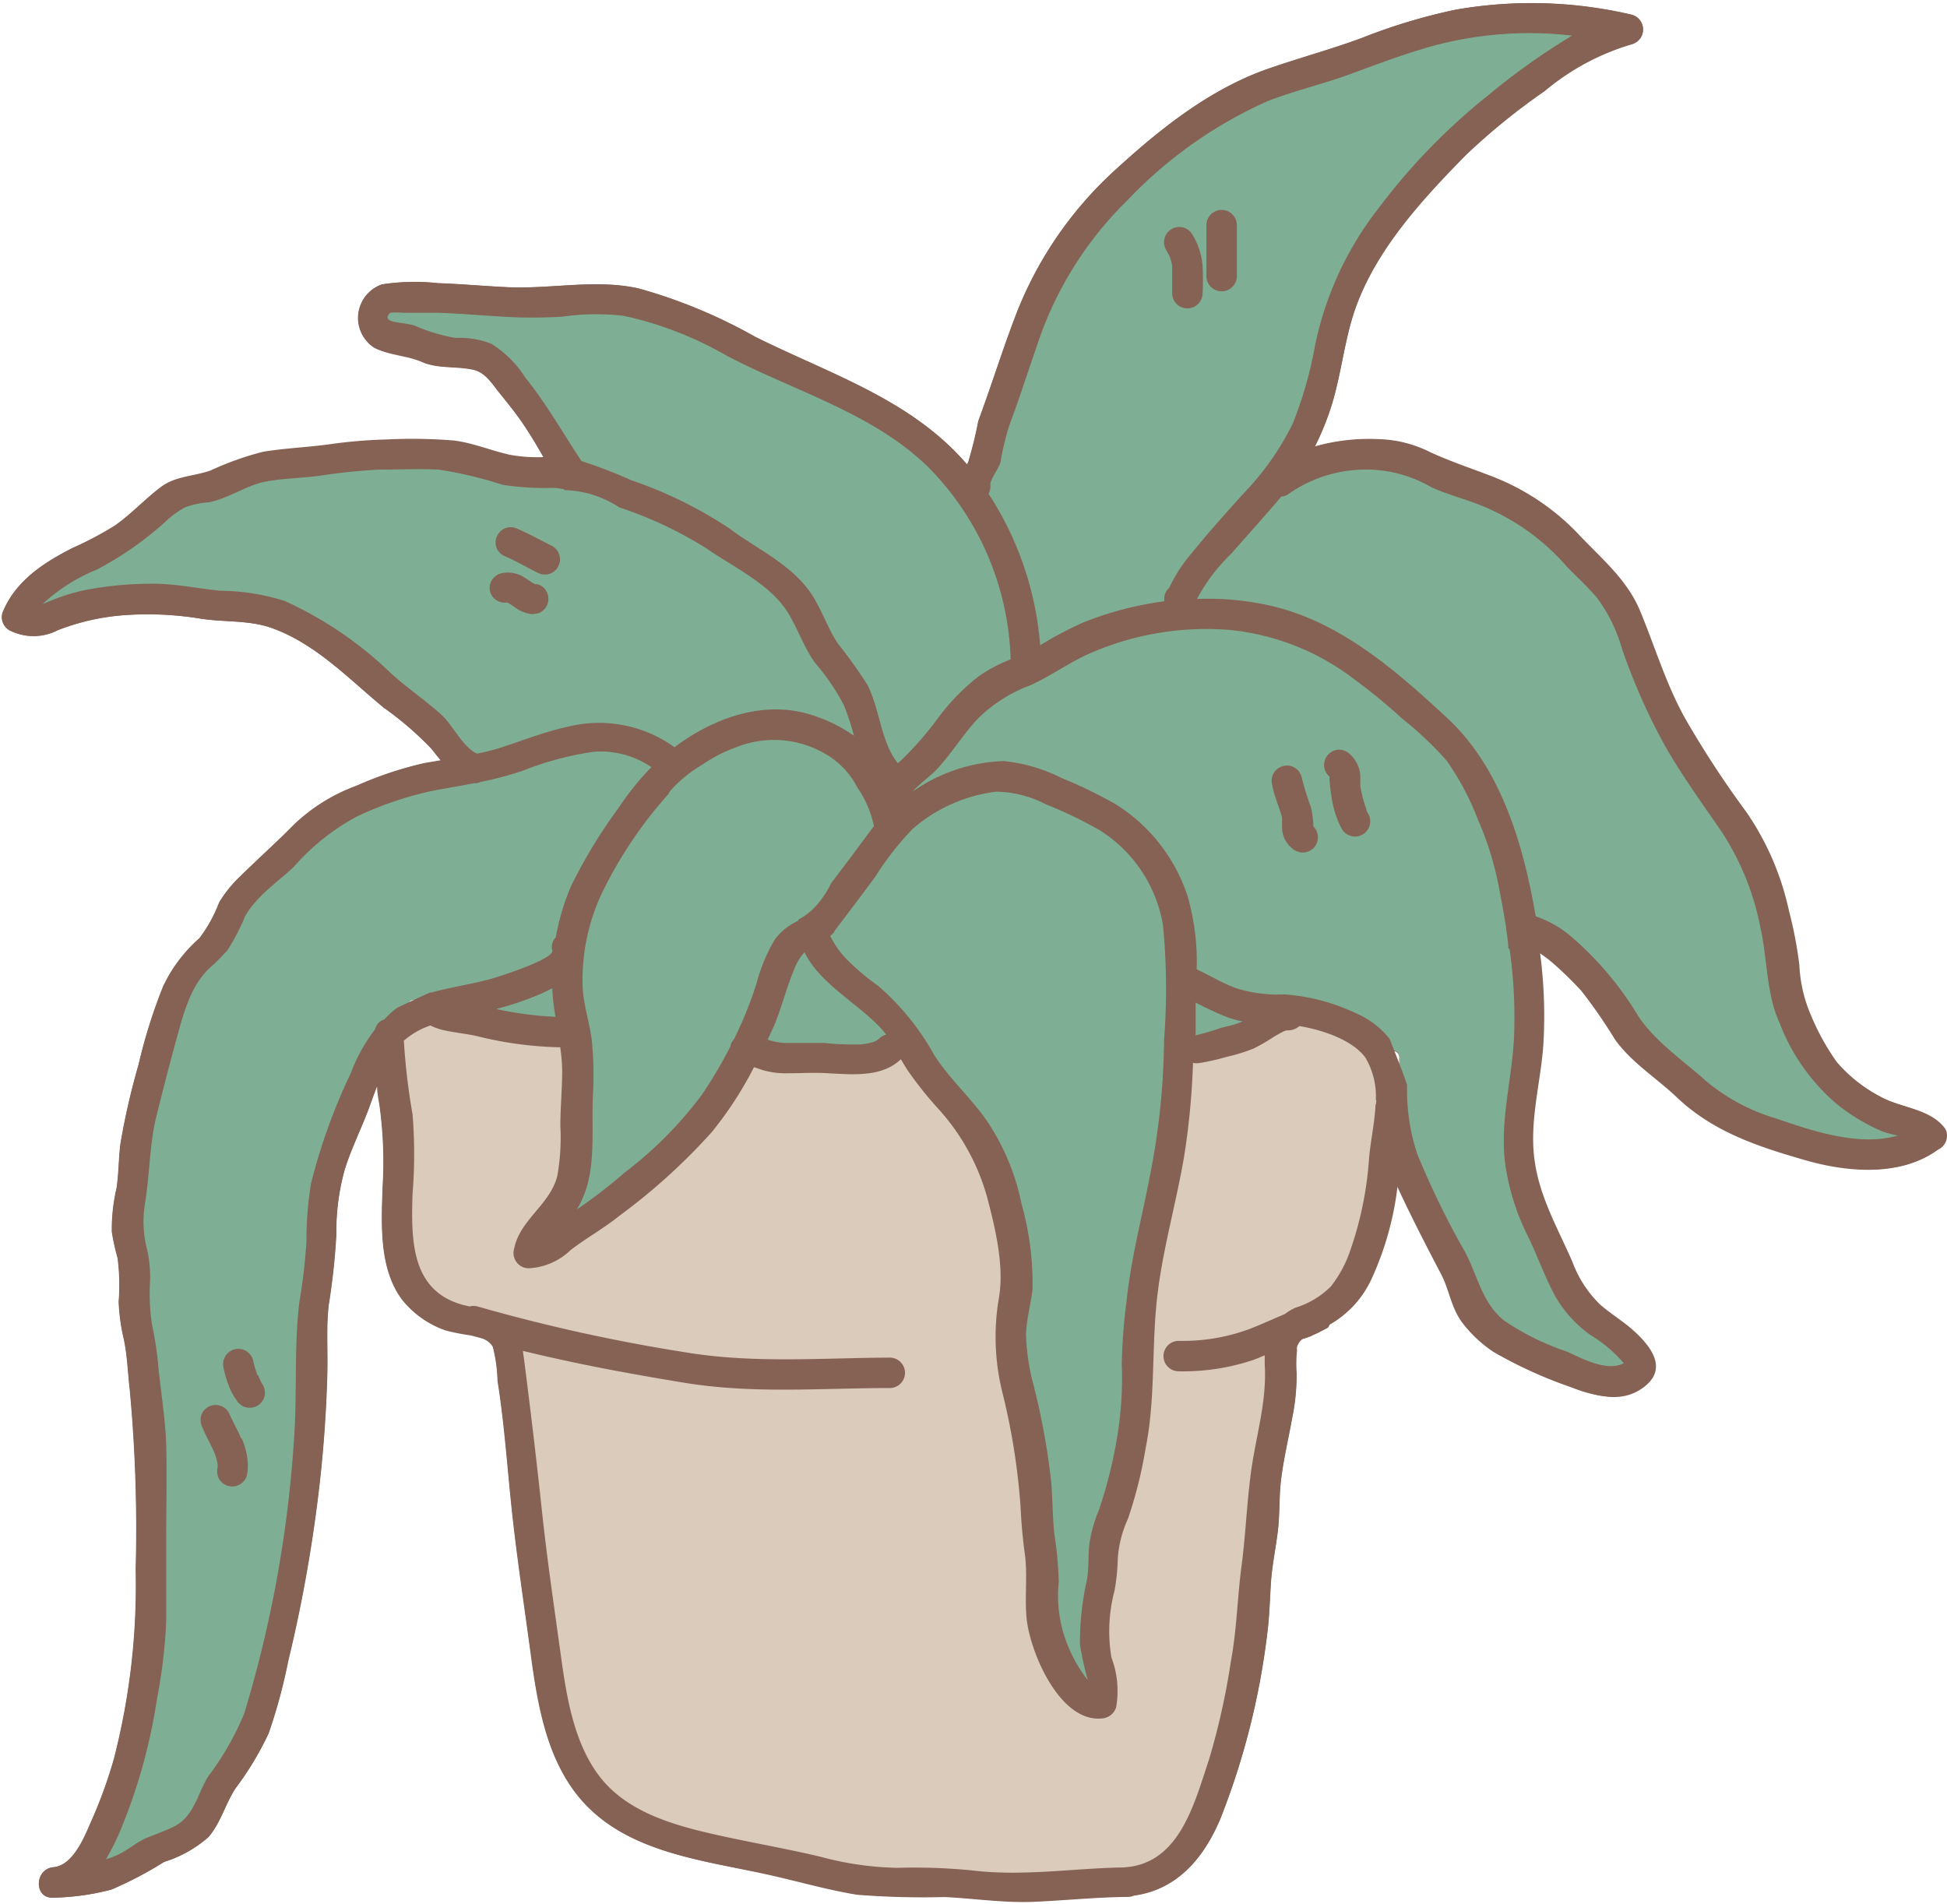
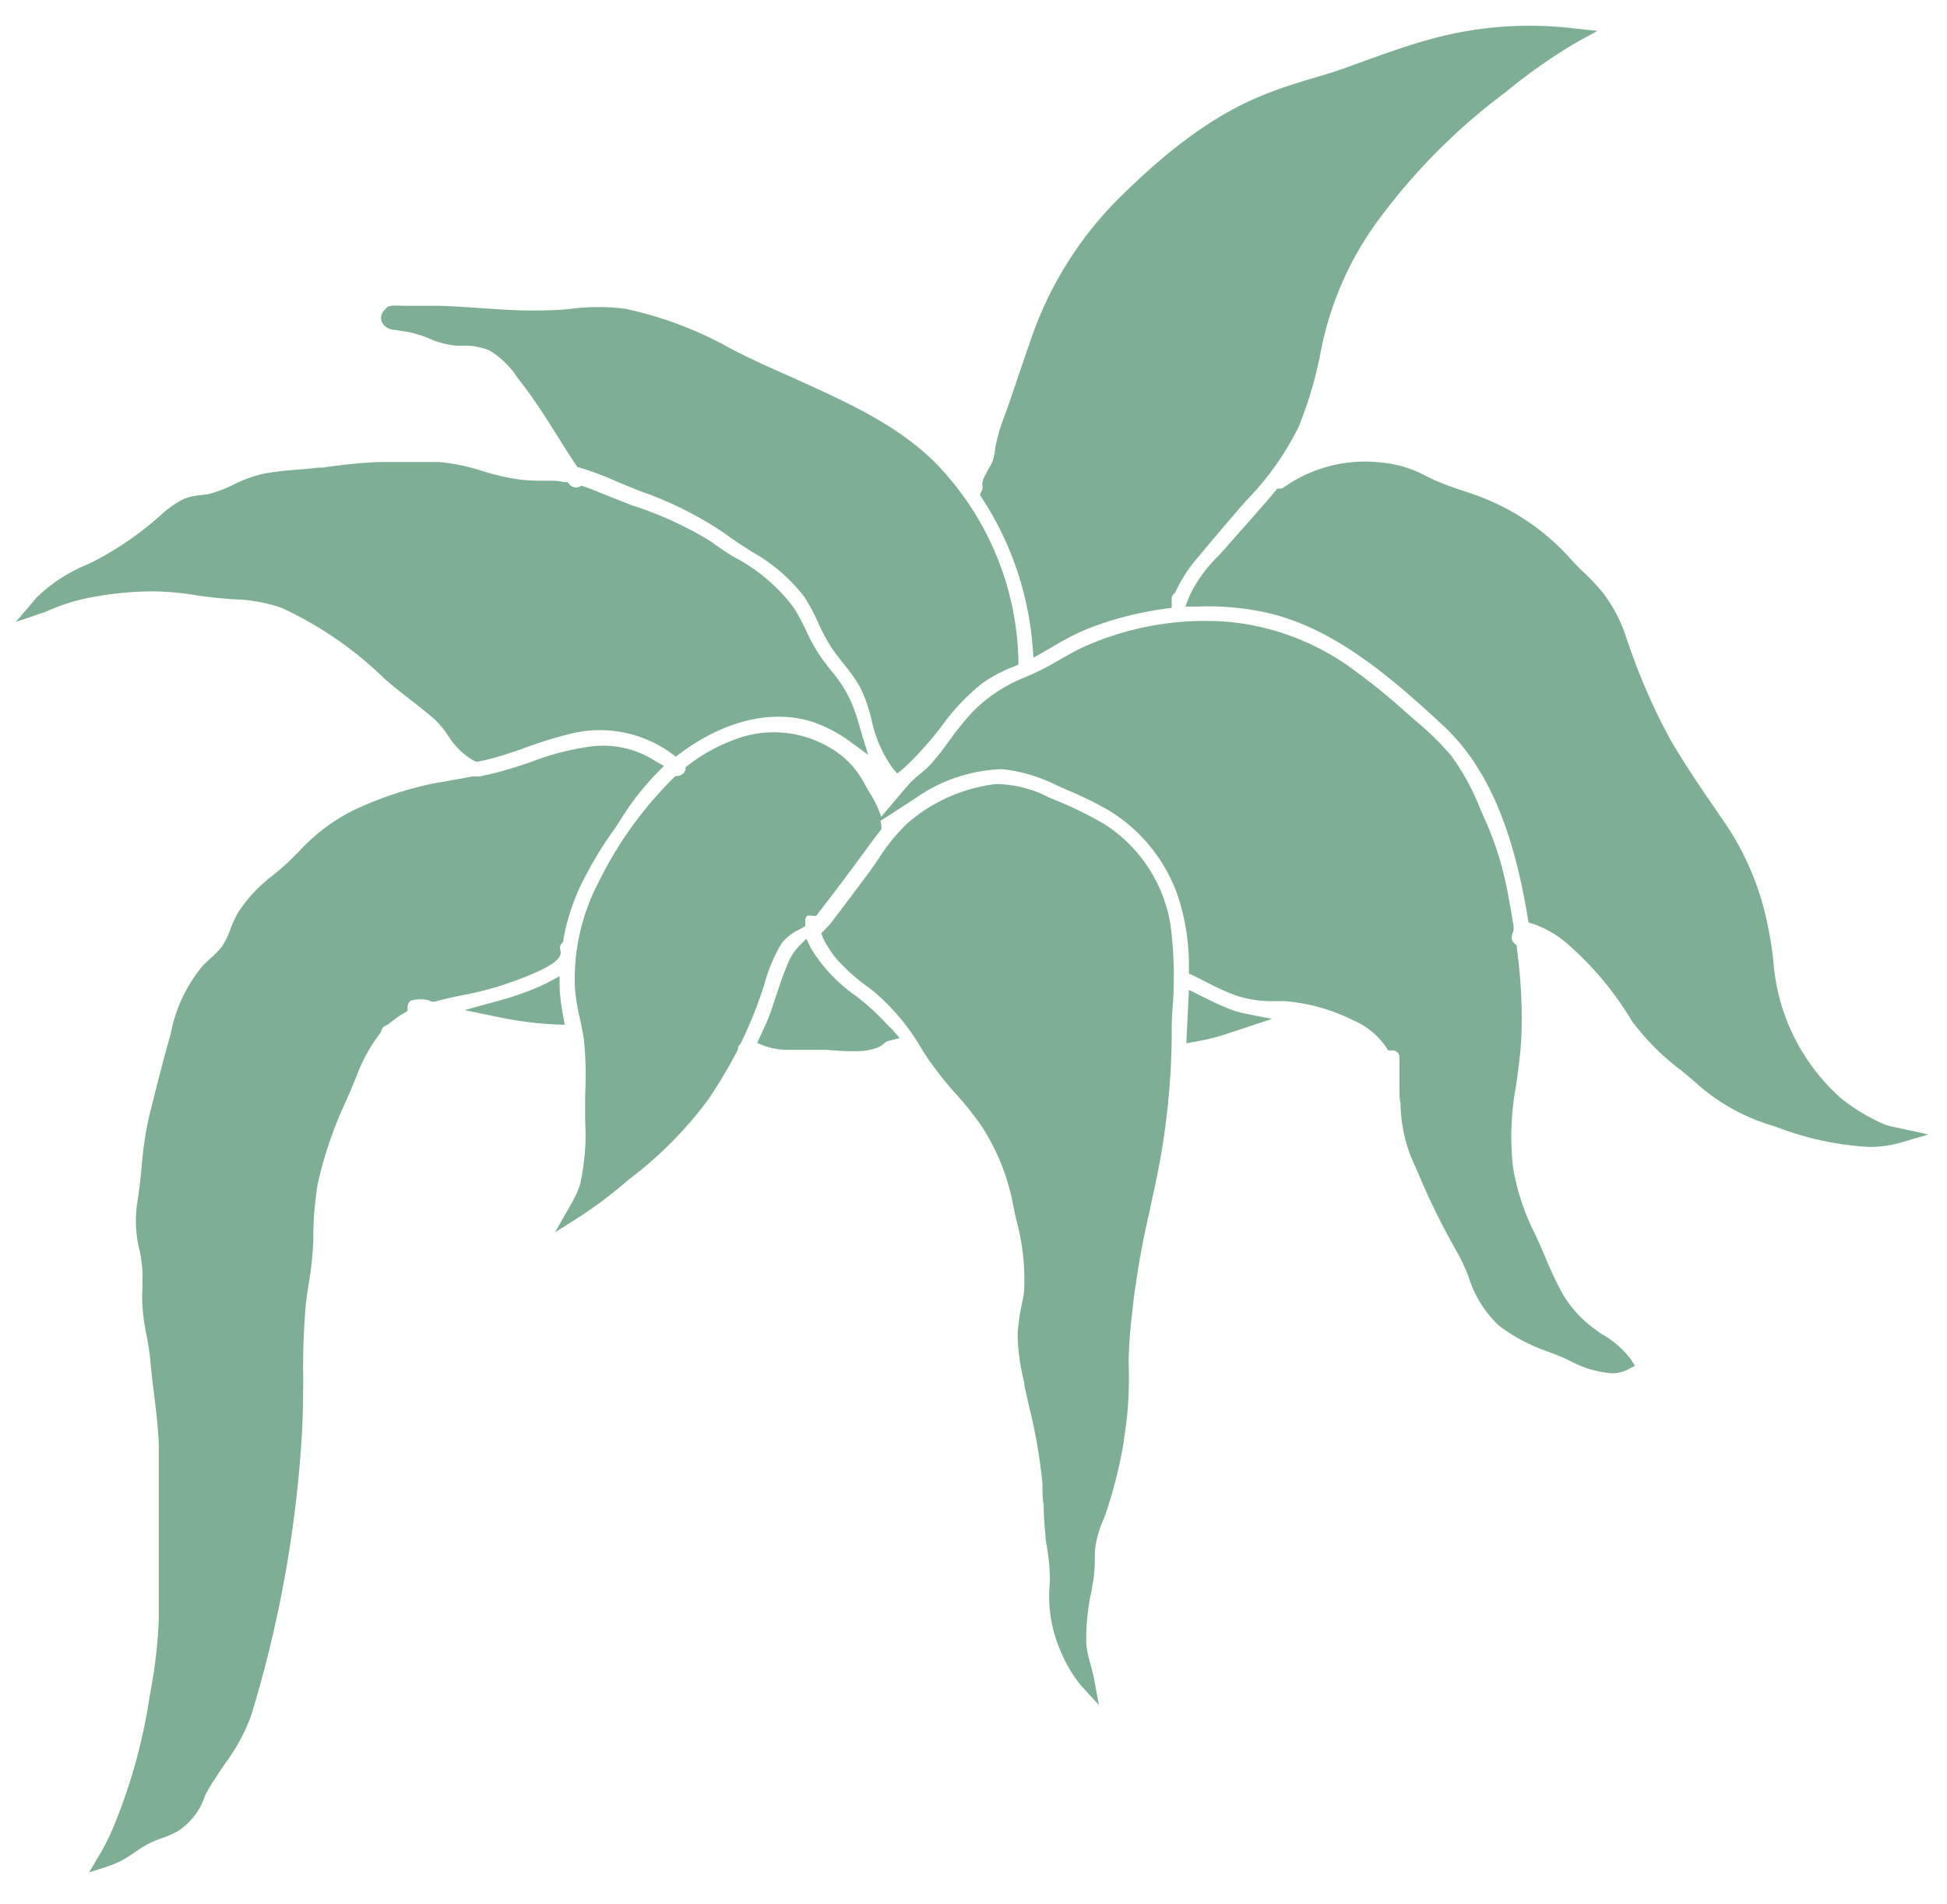
<svg xmlns="http://www.w3.org/2000/svg" height="125.1" preserveAspectRatio="xMidYMid meet" version="1.0" viewBox="-0.1 -0.2 127.9 125.1" width="127.9" zoomAndPan="magnify">
  <g data-name="26">
    <g id="change1_1">
-       <path d="M127.61,73.94c-1-1.34-2.91-1.35-4.27-2.12a9.73,9.73,0,0,1-2.86-2.27,15.67,15.67,0,0,1-1.7-3.08,9.4,9.4,0,0,1-.76-3.3,27.08,27.08,0,0,0-.69-3.59,18.11,18.11,0,0,0-2.81-6.48,64.46,64.46,0,0,1-4-6.12c-1.25-2.29-1.94-4.78-3-7.16-.84-2-2.47-3.33-3.91-4.84A15.17,15.17,0,0,0,98,31.13c-1.39-.54-2.79-1-4.14-1.62a8,8,0,0,0-3.38-.86,13.16,13.16,0,0,0-4.22.48,17.56,17.56,0,0,0,1.19-3c.58-2,.78-4,1.45-6,1.36-3.93,4.42-7.25,7.28-10.16a42.63,42.63,0,0,1,5.18-4.2,15.86,15.86,0,0,1,5.73-3.08,1,1,0,0,0,0-1.93A28.83,28.83,0,0,0,95.51.44a37.77,37.77,0,0,0-6.12,1.84c-2,.74-4.06,1.3-6.09,2-3.88,1.33-7.2,4-10.17,6.71a25.07,25.07,0,0,0-6.62,9.81c-.83,2.2-1.53,4.45-2.35,6.66a27.19,27.19,0,0,1-.65,2.66.93.93,0,0,1-.1.2c-3.66-4.28-9-5.95-13.94-8.4a34.06,34.06,0,0,0-7.62-3.16c-2.84-.64-5.82.06-8.71-.09-1.49-.07-3-.21-4.48-.26a14.16,14.16,0,0,0-3.68.08,2.33,2.33,0,0,0-.51,4.15c1,.52,2.16.51,3.16.95s2.22.26,3.37.51c.75.17,1.19.86,1.64,1.43s1.06,1.29,1.54,2,1,1.54,1.44,2.34a10,10,0,0,1-2.19-.15c-1.25-.27-2.41-.78-3.69-.94a33.83,33.83,0,0,0-4.39-.07,32.45,32.45,0,0,0-3.81.32c-1.44.2-2.91.25-4.34.49a19.65,19.65,0,0,0-3.45,1.23c-1.19.41-2.2.34-3.3,1.11s-1.94,1.76-3,2.51A23.51,23.51,0,0,1,4.67,35.8C2.72,36.79.88,38,.05,40.07A1,1,0,0,0,.51,41.2a3.45,3.45,0,0,0,3.16,0,15,15,0,0,1,4.49-1,21.45,21.45,0,0,1,4.87.23c1.53.25,3.17.09,4.65.6,2.9,1,5.1,3.34,7.41,5.25A21.77,21.77,0,0,1,28.24,49c.21.27.41.52.62.77l-1.11.19a24.09,24.09,0,0,0-4.46,1.49A11.68,11.68,0,0,0,19.18,54c-1.14,1.16-2.35,2.23-3.5,3.37a8,8,0,0,0-1.39,1.72A9.49,9.49,0,0,1,13,61.44a9.64,9.64,0,0,0-2.35,3.16A34.28,34.28,0,0,0,9,69.76a45.89,45.89,0,0,0-1.19,5.16c-.13,1-.11,2-.26,2.94a12.05,12.05,0,0,0-.31,2.86,14.84,14.84,0,0,0,.38,1.73,13.76,13.76,0,0,1,.07,2.87,12.78,12.78,0,0,0,.34,2.46c.23,1.1.26,2.21.39,3.32a98.7,98.7,0,0,1,.39,11.79,45.75,45.75,0,0,1-1.44,12.49,31.22,31.22,0,0,1-1.57,4.27c-.43,1-1.17,2.71-2.4,2.82s-1.3,2.08,0,2a16.27,16.27,0,0,0,3.8-.53,24.9,24.9,0,0,0,3.47-1.82,8,8,0,0,0,2.91-1.63c.83-.93,1.12-2.19,1.79-3.22a20.48,20.48,0,0,0,2.16-3.59,35.6,35.6,0,0,0,1.29-4.76,94.5,94.5,0,0,0,1.78-9.41,85,85,0,0,0,.79-9.57c0-1.46-.08-3,.09-4.41a44.68,44.68,0,0,0,.5-4.62,15.11,15.11,0,0,1,.56-4.28c.43-1.36,1.08-2.65,1.58-4,.18-.5.36-1,.55-1.49,0,.41.08.83.15,1.24a27.17,27.17,0,0,1,.21,5.41c-.08,2.43-.25,5.36,1.29,7.41a6.32,6.32,0,0,0,2.83,2,13.68,13.68,0,0,0,1.67.33l.67.18a1.29,1.29,0,0,1,.78.57,9.84,9.84,0,0,1,.31,2.24c.14.86.25,1.73.35,2.59.21,1.84.36,3.69.55,5.53.34,3.31.85,6.6,1.29,9.9.39,2.89.91,6.06,2.57,8.54,3,4.51,8.73,4.87,13.53,6,1.78.41,3.54.91,5.34,1.2a55.51,55.51,0,0,0,5.77.15c2,.1,3.9.4,5.9.31s4.07-.3,6.12-.32a.92.92,0,0,0,.38-.08c2.82-.38,4.6-2.44,5.7-5.1a49,49,0,0,0,3.06-12.16c.13-1,.16-2,.22-3.06.06-1.22.32-2.42.47-3.63s.07-2.24.21-3.36c.16-1.35.48-2.68.72-4a14,14,0,0,0,.3-3A9,9,0,0,1,85,88.6a.28.28,0,0,0,0-.09,1,1,0,0,1,0-.17,1.07,1.07,0,0,1,.37-.54l.32-.1h0l.24-.09c.07,0,.32-.16,0,0,.14-.08.31-.14.46-.21l.65-.34a1,1,0,0,0,.11-.2,6.62,6.62,0,0,0,2.75-3,20.32,20.32,0,0,0,1.74-6.21c.92,2,1.89,3.88,2.89,5.79.55,1,.67,2.2,1.38,3.19a8.35,8.35,0,0,0,2.12,2,29.1,29.1,0,0,0,5.11,2.32c1.52.61,3.41,1,4.8-.1s.18-2.81-1-3.77c-.64-.54-1.37-1-2-1.54a7.56,7.56,0,0,1-1.83-2.82c-1-2.25-2.22-4.41-2.51-6.88s.45-5,.61-7.47a31.83,31.83,0,0,0-.23-6c.27.19.55.38.81.6a23,23,0,0,1,2,1.94,33.66,33.66,0,0,1,2.21,3.2c1.08,1.49,2.65,2.47,4,3.73,2.37,2.29,5.35,3.28,8.45,4.17,2.76.8,6.28,1.13,8.72-.68A1,1,0,0,0,127.61,73.94ZM27.24,65.45l-.52.25a.36.36,0,0,1,.22-.23C27.06,65.45,27.14,65.46,27.24,65.45Zm64.21,3.4a.42.42,0,0,1,.37.44c0,.17,0,.34,0,.52Z" fill="#866255" />
-     </g>
+       </g>
    <g id="change2_1">
      <path d="M81.66,66.38l1.8.36-3.28,1.08a15.37,15.37,0,0,1-1.74.41l-.61.11L78,64.83l.7.35c.63.32,1.26.62,1.9.88A5.62,5.62,0,0,0,81.66,66.38ZM37,67.12l-.11-.6a13.63,13.63,0,0,1-.23-1.8l0-.79-.7.38a11.77,11.77,0,0,1-1.15.52h0a20.4,20.4,0,0,1-2.39.78l-2,.55,2.08.43a24.25,24.25,0,0,0,4,.52Zm21.29.11a16,16,0,0,0-2.16-2,10.32,10.32,0,0,1-2.95-3.12l-.31-.64-.5.5a3.74,3.74,0,0,0-.78,1.29c-.27.63-.48,1.28-.69,1.91s-.4,1.24-.65,1.82l-.61,1.33.5.2.16.05a4.51,4.51,0,0,0,1.43.2h.64c.55,0,1.1,0,1.65,0h.19c.55.05,1.11.09,1.68.09h.39a3.89,3.89,0,0,0,1-.15,1.62,1.62,0,0,0,.75-.4.48.48,0,0,1,.22-.12L59,68l-.52-.61Zm46.87,20.24c-.19-.13-.37-.25-.52-.37h0a7.57,7.57,0,0,1-2.14-2.39,24.09,24.09,0,0,1-1.08-2.3c-.23-.53-.45-1.06-.7-1.57a15.16,15.16,0,0,1-1.44-4.43,18.45,18.45,0,0,1,.22-5.34c.14-1,.29-2.09.34-3.17a33,33,0,0,0-.3-5.8l0-.18-.14-.13a.46.46,0,0,1-.18-.49,1.3,1.3,0,0,1,.11-.37l0-.13,0-.14c-.14-.87-.29-1.73-.46-2.58a20.84,20.84,0,0,0-1.5-4.61l-.24-.55a15.48,15.48,0,0,0-1.89-3.46,18.14,18.14,0,0,0-2.34-2.3l-.65-.57A39.13,39.13,0,0,0,89,43.94a16.42,16.42,0,0,0-8.44-3.29A19.45,19.45,0,0,0,71,42.34c-.6.29-1.17.62-1.73.94a16.81,16.81,0,0,1-2,1,10,10,0,0,0-3.52,2.33,19.74,19.74,0,0,0-1.38,1.7A20.52,20.52,0,0,1,61.05,50a7.57,7.57,0,0,1-.65.6,6.79,6.79,0,0,0-.92.86l-1.69,2A7.67,7.67,0,0,0,57,51.83c-.11-.18-.21-.36-.3-.52a5.84,5.84,0,0,0-2.46-2.49,7.19,7.19,0,0,0-6.09-.43,11.36,11.36,0,0,0-3.09,1.72l-.13.1,0,.16a.61.61,0,0,1-.49.41l-.16,0-.12.11a25.3,25.3,0,0,0-4.89,6.77,13.73,13.73,0,0,0-1.6,7.08,13.17,13.17,0,0,0,.33,2c.11.5.21,1,.27,1.47a23.42,23.42,0,0,1,.07,3.48c0,.56,0,1.15,0,1.75A15,15,0,0,1,38,77.63,6.66,6.66,0,0,1,37.36,79l-1,1.76,1.72-1.09a28.63,28.63,0,0,0,2.68-2l.46-.39A25.71,25.71,0,0,0,46.45,72a32.24,32.24,0,0,0,1.93-3.26l0-.14v0a.66.66,0,0,1,.11-.16l.08-.11a28.82,28.82,0,0,0,1.52-3.79,10.83,10.83,0,0,1,1.13-2.73,3.11,3.11,0,0,1,1.16-.93l.42-.24,0-.24a1.15,1.15,0,0,0,0-.19.37.37,0,0,1,.12-.24.41.41,0,0,1,.3,0l.3,0,.18-.24c1.06-1.37,2.1-2.76,3.12-4.15l.28-.39c.2-.26.39-.52.59-.77l.11-.14v-.18a1.59,1.59,0,0,0-.06-.37l2.3-1.49a10.45,10.45,0,0,1,5.69-1.91,10.49,10.49,0,0,1,3.58,1.06l.74.33a22,22,0,0,1,2.75,1.36,10.67,10.67,0,0,1,4.51,5.69A14.68,14.68,0,0,1,78,63.43v.33l.29.13.94.47a16,16,0,0,0,1.88.85,7.76,7.76,0,0,0,2.61.36l.56,0a12.18,12.18,0,0,1,4.47,1.24,5,5,0,0,1,2.2,1.78l.14.22h.26a.44.44,0,0,1,.48.45c0,.69,0,1.38,0,2.14,0,.29,0,.59.07.89a10.06,10.06,0,0,0,.68,3.49l.44,1a46.14,46.14,0,0,0,2.52,5.14,13.13,13.13,0,0,1,.84,1.78,7.29,7.29,0,0,0,2,3.2,11.53,11.53,0,0,0,3.19,1.69c.38.14.75.29,1.12.45l.4.19a6.86,6.86,0,0,0,2.66.79,2.36,2.36,0,0,0,1.07-.24l.48-.25-.29-.46A6.46,6.46,0,0,0,105.18,87.47Zm19.26-13.61a4.9,4.9,0,0,1-.7-.18h0a12.16,12.16,0,0,1-2.93-1.77A13.33,13.33,0,0,1,116.4,63a23,23,0,0,0-.36-2.33,18.44,18.44,0,0,0-2.61-6.48L112.62,53c-1-1.44-2-2.93-2.92-4.48a39.87,39.87,0,0,1-2.79-6.32l-.12-.32a9.68,9.68,0,0,0-1.58-3.12c-.41-.5-.88-1-1.32-1.4-.23-.23-.47-.46-.69-.7a15.18,15.18,0,0,0-6-4.2c-.38-.15-.77-.28-1.16-.41a19.21,19.21,0,0,1-1.93-.72l-.46-.22a7.72,7.72,0,0,0-3.18-.94,9.24,9.24,0,0,0-6.24,1.65.31.31,0,0,1-.18.08h-.24l-.15.18c-.63.75-1.28,1.49-1.93,2.22-.44.5-.89,1-1.32,1.5l-.49.54a9.11,9.11,0,0,0-1.88,2.61l-.27.7.76,0a17.88,17.88,0,0,1,4.8.45c4.3,1.06,7.93,4.18,11.28,7.28C97.47,50,99.26,54,100.26,60.1l.06.31.3.09a6.83,6.83,0,0,1,2.11,1.19,21.07,21.07,0,0,1,4.36,5.17,15.79,15.79,0,0,0,3.26,3.27c.43.36.85.7,1.24,1.06a13.07,13.07,0,0,0,4.77,2.57l.24.08a20.09,20.09,0,0,0,6.05,1.31,7.52,7.52,0,0,0,2.06-.27l1.88-.55ZM67.73,42.23l.06.78L69,42.32a16.8,16.8,0,0,1,2.18-1.14,21.31,21.31,0,0,1,4-1.18q.61-.12,1.26-.21l.43-.06v-.57a.41.41,0,0,1,.14-.35l.09-.08.05-.11a9.48,9.48,0,0,1,1.44-2.2c1-1.2,2-2.39,3-3.53l.27-.3a18.81,18.81,0,0,0,3.36-4.77,26.5,26.5,0,0,0,1.47-5.07,21.45,21.45,0,0,1,4.09-8.94A40.3,40.3,0,0,1,98,6.47l.86-.66a36.39,36.39,0,0,1,4.59-3.22l1.39-.76-1.58-.17a24.51,24.51,0,0,0-9.16.65C92.31,2.79,90.6,3.42,89,4l-.47.17c-.83.31-1.71.57-2.56.82S84,5.59,83,6c-3.84,1.5-7.06,4.34-9.43,6.66a24.07,24.07,0,0,0-6.06,9.77c-.23.64-.44,1.27-.66,1.91-.37,1.1-.74,2.2-1.15,3.29a11.16,11.16,0,0,0-.44,1.72c0,.24-.09.49-.15.74a3.51,3.51,0,0,1-.26.5c-.3.54-.47.85-.41,1.13a.53.53,0,0,1-.06.34l-.11.25.15.23A20.85,20.85,0,0,1,67.73,42.23Zm-42-20.76.1,0,.5.08a5.1,5.1,0,0,1,.68.13A7.63,7.63,0,0,1,28,22a5.7,5.7,0,0,0,1.9.51h.36a4.29,4.29,0,0,1,1.81.32,5.82,5.82,0,0,1,1.82,1.78l.24.31c.88,1.13,1.64,2.34,2.38,3.51.39.63.79,1.27,1.21,1.89l.1.16.18.05a18.92,18.92,0,0,1,2.4.9l.82.34.77.31a23.57,23.57,0,0,1,5.54,2.78c.56.42,1.17.81,1.75,1.18A11.39,11.39,0,0,1,52.73,39a12.92,12.92,0,0,1,.89,1.65,12.64,12.64,0,0,0,.9,1.7c.25.36.53.72.8,1.07A10.15,10.15,0,0,1,56.43,45a10.7,10.7,0,0,1,.72,2.07,8.34,8.34,0,0,0,1.37,3.17l.32.38.38-.31.17-.15a22.58,22.58,0,0,0,2.5-2.83,13.68,13.68,0,0,1,2.59-2.68,9.47,9.47,0,0,1,2-1.05l.32-.14v-.35a19.19,19.19,0,0,0-5.55-13c-2.61-2.55-6-4-9.23-5.48-1.38-.61-2.81-1.24-4.14-1.94A24.64,24.64,0,0,0,41,20.09a14,14,0,0,0-3.6,0l-.5.05a31.7,31.7,0,0,1-3.92,0l-1.52-.1c-.92-.06-1.84-.13-2.75-.15-.71,0-1.42,0-2.14,0h-.31a3.78,3.78,0,0,0-.67,0l-.24.06-.13.16A.74.74,0,0,0,25,21,1,1,0,0,0,25.76,21.47Zm-13,17.43c.53.08,1.06.15,1.6.2h0l.86.07a10.47,10.47,0,0,1,3.22.57,24.18,24.18,0,0,1,6.76,4.66c.53.47,1.1.91,1.65,1.34s1.19.92,1.74,1.42a7.18,7.18,0,0,1,.76.94A4.77,4.77,0,0,0,31,49.76l.15.07.17,0a14.89,14.89,0,0,0,1.83-.48l1-.33a27.34,27.34,0,0,1,3.16-1A8,8,0,0,1,44,49.29l.29.22.3-.22c3-2.23,6.2-2.94,8.88-2a9.49,9.49,0,0,1,2.25,1.21l1.21.89-.51-1.68a13.79,13.79,0,0,0-.6-1.78,8.74,8.74,0,0,0-1.36-2.12c-.19-.25-.39-.5-.58-.76a11.17,11.17,0,0,1-1-1.77,15.21,15.21,0,0,0-.79-1.49,11.49,11.49,0,0,0-4-3.41c-.52-.32-1-.64-1.48-1A23.56,23.56,0,0,0,41.42,33l-1.22-.48-.55-.22c-.45-.18-.9-.37-1.36-.53l-.17-.06-.17.07a.57.57,0,0,1-.65-.16l-.11-.14-.18,0a4.7,4.7,0,0,0-.74-.1l-1,0A10.36,10.36,0,0,1,33,31.12c-.49-.11-1-.24-1.42-.38a12.75,12.75,0,0,0-2.9-.59c-1.09,0-2.21,0-3.29,0l-.56,0a34.71,34.71,0,0,0-3.72.37l-.29,0c-.47.06-.95.1-1.43.14a18.93,18.93,0,0,0-2.22.27,8.93,8.93,0,0,0-1.92.7,8.06,8.06,0,0,1-1.7.64l-.46.06a3.55,3.55,0,0,0-1.2.29,6.58,6.58,0,0,0-1.48,1.07,21.27,21.27,0,0,1-4.37,3l-.4.19a10.56,10.56,0,0,0-3.32,2.16L.94,40.66,2.87,40l.43-.18.35-.14a11.6,11.6,0,0,1,1.82-.55A22.12,22.12,0,0,1,10,38.65,19.79,19.79,0,0,1,12.77,38.9ZM36.7,62.18a.42.42,0,0,1,.11-.41l.1-.11,0-.15a14.71,14.71,0,0,1,1-3.25,25,25,0,0,1,2.43-4.1l.64-1a17.62,17.62,0,0,1,2.1-2.6l.44-.44L43,49.83a6.34,6.34,0,0,0-4.2-1,17.42,17.42,0,0,0-4.1,1.06l-.58.19a22.25,22.25,0,0,1-2.71.73l-.15,0s0,0-.13,0H31l-.06,0-1.7.31-.87.15a23.6,23.6,0,0,0-5.31,1.79,12.37,12.37,0,0,0-3.56,2.72l-.68.67c-.31.29-.64.57-1,.86a9.62,9.62,0,0,0-2.31,2.49,9.34,9.34,0,0,0-.43.91A5.18,5.18,0,0,1,14.47,62a6.94,6.94,0,0,1-.81.82l-.4.38a9.8,9.8,0,0,0-2.15,4.54l-.09.32c-.5,1.75-.93,3.5-1.34,5.15a22.84,22.84,0,0,0-.48,3.33c-.08.72-.15,1.47-.27,2.19A8,8,0,0,0,9.08,82a7.76,7.76,0,0,1,.18,1.87v.49a10.94,10.94,0,0,0,.15,2.54l.07.41a16.42,16.42,0,0,1,.3,1.93c.06.71.15,1.43.24,2.14.13,1.11.28,2.26.31,3.39,0,1.28,0,2.61,0,3.89,0,.6,0,1.2,0,1.81v1.92c0,1.27,0,2.54,0,3.81a32.06,32.06,0,0,1-.52,4.6l-.09.51a36.52,36.52,0,0,1-2.39,8.57,14.61,14.61,0,0,1-.89,1.77l-.69,1.16L7,122.41a7.23,7.23,0,0,0,1-.44c.29-.16.56-.35.83-.53a7.88,7.88,0,0,1,.84-.52,6.63,6.63,0,0,1,.87-.36,7.44,7.44,0,0,0,1.05-.46,4.4,4.4,0,0,0,1.78-2.34A8.73,8.73,0,0,1,14,116.7c.24-.38.48-.74.72-1.09a12.23,12.23,0,0,0,1.69-3.14,79.51,79.51,0,0,0,3.29-17.94c.1-1.36.11-2.75.12-4.09A47.36,47.36,0,0,1,20,85.38c.06-.44.12-.87.19-1.3a22.21,22.21,0,0,0,.29-2.76,22.63,22.63,0,0,1,.29-3.74,26.62,26.62,0,0,1,1.89-5.51c.24-.55.47-1.1.69-1.64a10.63,10.63,0,0,1,1.53-2.76l.09-.19a.41.41,0,0,1,.28-.3l.19-.11a6.14,6.14,0,0,1,1-.71l.23-.14V66c0-.21.12-.45.28-.48a2.33,2.33,0,0,1,1.13,0l.18.09.18,0c.61-.17,1.22-.3,1.84-.43a21.17,21.17,0,0,0,2.44-.6C36.94,63.19,36.79,62.56,36.7,62.18Zm35.71-8.26h0a24.55,24.55,0,0,0-3.22-1.57l-.4-.17a7.66,7.66,0,0,0-3.48-.87,10.82,10.82,0,0,0-5.77,2.55,12.1,12.1,0,0,0-1.92,2.35q-.32.47-.63.9c-.86,1.16-1.73,2.31-2.56,3.4l-.58.61.12.31a6.43,6.43,0,0,0,1.33,1.84,12.13,12.13,0,0,0,1.57,1.34l.41.31a14.47,14.47,0,0,1,3.23,3.9l.34.52a23.22,23.22,0,0,0,1.83,2.31,21.74,21.74,0,0,1,1.7,2.13A14.34,14.34,0,0,1,66.46,79c.06.3.13.6.19.91a14.68,14.68,0,0,1,.53,4.52c0,.41-.12.82-.19,1.23a11.62,11.62,0,0,0-.24,1.81,13.47,13.47,0,0,0,.44,3.18l0,.14c.09.43.19.86.28,1.28a35.24,35.24,0,0,1,.91,5.19c0,.48,0,1,.08,1.43,0,.63.05,1.26.11,1.89,0,.34.08.67.13,1a14.1,14.1,0,0,1,.17,2.13,9,9,0,0,0,.71,4.58l.07.16a8.75,8.75,0,0,0,1.26,2.08l1.18,1.29-.32-1.72c-.06-.32-.15-.66-.24-1a6.42,6.42,0,0,1-.27-1.3,14.78,14.78,0,0,1,.34-3.48l.12-.69a9,9,0,0,0,.1-1.35c0-.35,0-.69.06-1a6.82,6.82,0,0,1,.5-1.63l.15-.39a30.52,30.52,0,0,0,1.2-4.79l0-.1a24.07,24.07,0,0,0,.31-4.92,28.23,28.23,0,0,1,.22-3.28l.08-.75a58.07,58.07,0,0,1,1.08-6.07l.45-2.11a48.53,48.53,0,0,0,1-9.1c0-.71,0-1.43.06-2.15a26,26,0,0,0-.14-5.43A9.66,9.66,0,0,0,72.41,53.92Z" fill="#7eaf94" />
    </g>
    <g id="change3_1">
-       <path d="M90.81,72.05a1.49,1.49,0,0,0,0,.17,1.48,1.48,0,0,1,0,.21,19.06,19.06,0,0,1-.23,2c-.07.52-.15,1-.19,1.56a23.89,23.89,0,0,1-1.23,6,8.48,8.48,0,0,1-1.39,2.61,4.74,4.74,0,0,1-2,1.3l-.5.22a3.14,3.14,0,0,0-.64.37l-.13.08c-.43.16-.85.33-1.27.51l-1.09.44a13,13,0,0,1-4.78.8.5.5,0,0,0,0,1,14,14,0,0,0,4.71-.71l.74-.3.7-.3v.76c0,.19,0,.39,0,.59A19,19,0,0,1,83,94.28c-.12.63-.24,1.26-.34,1.89-.17,1.13-.26,2.29-.36,3.42s-.17,2-.31,3.07c-.11.85-.18,1.7-.25,2.55-.11,1.22-.22,2.49-.45,3.75l-.21,1.13a37.13,37.13,0,0,1-1.26,5.44l-.24.71c-1,3-2.17,6.63-6,6.69l-.16,0c-1,0-2,.09-3,.16-1.3.09-2.63.17-4,.17a22.38,22.38,0,0,1-2.71-.15,38.06,38.06,0,0,0-4.66-.16h-.21a21.39,21.39,0,0,1-5.13-.74c-1.25-.3-2.54-.55-3.79-.8-1.44-.29-2.94-.59-4.4-1-2.09-.54-4.7-1.41-6.41-3.43-2-2.4-2.52-5.92-2.87-8.49l-.27-2c-.35-2.49-.72-5.08-1-7.62-.33-3.06-.7-6.27-1.16-9.82,0-.21,0-.39-.07-.58l-.11-.74.73.18c3.69.92,7.37,1.56,10.48,2.07a52.37,52.37,0,0,0,10.18.41c1.1,0,2.2,0,3.31,0a.46.46,0,0,0,.46-.52.53.53,0,0,0-.12-.35.37.37,0,0,0-.34-.13c-1.1,0-2.19,0-3.27,0a54.44,54.44,0,0,1-10.32-.42,116.53,116.53,0,0,1-13.64-3,.52.52,0,0,0-.25,0l-.11,0-.12,0L30.22,86c-3.89-1.05-3.77-5-3.68-7.79,0-.34,0-.68,0-1a24.49,24.49,0,0,0-.1-4.11A43.6,43.6,0,0,1,26,68.17v-.23l.18-.16a5.58,5.58,0,0,1,1.9-1.06l.19-.07.19.08a3.76,3.76,0,0,0,.65.25c.4.1.79.16,1.19.22s.78.12,1.17.21a23.79,23.79,0,0,0,5.19.71s0,0,.12,0h.43l.06.43a11.92,11.92,0,0,1,.14,1.63c0,.72,0,1.44-.07,2.17,0,.48,0,1-.05,1.45,0,.28,0,.57,0,.86A9.56,9.56,0,0,1,37,77.18a6.5,6.5,0,0,1-1.51,2.53,5.13,5.13,0,0,0-1.32,2.23.62.62,0,0,0,.09.49.59.59,0,0,0,.41.19,3.75,3.75,0,0,0,2.39-1.1c.5-.38,1-.73,1.54-1.07s1.12-.75,1.65-1.17l.46-.37a36.65,36.65,0,0,0,5.55-5.07A23.12,23.12,0,0,0,49,69.67l.21-.39.41.16.5.17a5.21,5.21,0,0,0,1.54.21h.53c.71,0,1.44,0,2.17,0,1.52.12,3.24.26,4.34-.74l.4-.74.46.75a8.63,8.63,0,0,0,.51.82,25.39,25.39,0,0,0,1.82,2.29,14.67,14.67,0,0,1,3.39,6.1c.6,2.3,1.16,4.72.77,6.87a14.4,14.4,0,0,0,.27,6.09,46.11,46.11,0,0,1,1.17,7.44c.05,1.06.14,2.06.27,3.06a14.51,14.51,0,0,1,.08,2.36,15.82,15.82,0,0,0,0,1.83c.17,2,2,6.39,4.35,6.21a.57.57,0,0,0,.53-.38,4.92,4.92,0,0,0-.22-2.61l-.1-.4a11,11,0,0,1,.21-4.63,14.65,14.65,0,0,0,.2-2.06,7.53,7.53,0,0,1,.64-2.57l.06-.16a26.2,26.2,0,0,0,1.08-4.25l.05-.25a35.57,35.57,0,0,0,.5-5.73c0-1.27.08-2.59.22-3.9a54.25,54.25,0,0,1,1-5.79c.28-1.24.56-2.53.77-3.81a48.51,48.51,0,0,0,.57-6l0-.58.57.12a.71.71,0,0,0,.29,0,12.9,12.9,0,0,0,1.7-.39l.37-.09A8.72,8.72,0,0,0,82,68.3a7.26,7.26,0,0,0,1-.55l.31-.19c.22-.13.42-.25.64-.36l.09-.08.24-.05.25,0,.06.19,0-.21a.6.6,0,0,0,.37-.16l.18-.16.24,0c.25,0,.7.13,1.22.28h2.94l-1.82.37A5.3,5.3,0,0,1,90,69h0A5.39,5.39,0,0,1,90.81,72.05Z" fill="#dbcbbb" />
-     </g>
+       </g>
    <g id="change1_2">
-       <path d="M76.5,16.21a1,1,0,0,1,.36-1.36,1,1,0,0,1,1.37.36,4.64,4.64,0,0,1,.67,2.08,17.42,17.42,0,0,1,0,1.77,1,1,0,1,1-2,0c0-.61,0-1.22,0-1.82a4.24,4.24,0,0,0-.17-.61C76.65,16.49,76.58,16.35,76.5,16.21ZM87.17,50.76v0h0S87.17,50.75,87.17,50.76ZM89.65,53l0-.06c-.06-.16-.11-.32-.16-.49a9,9,0,0,1-.23-1v0c0-.07,0-.13,0-.19s0-.32,0-.48a2.09,2.09,0,0,0-.68-1.43,1.06,1.06,0,0,0-.71-.3,1,1,0,0,0-.7.3,1,1,0,0,0,0,1.41l.07.06s0,0,0,0l0,0h0v.05l0,0a0,0,0,0,1,0,0v.06a.39.39,0,0,1,0-.12h0a1,1,0,0,0,0,.14v.06a11,11,0,0,0,.13,1.14A6.29,6.29,0,0,0,88,54.17a1,1,0,1,0,1.72-1A2,2,0,0,1,89.65,53Zm-3.48,1v-.08a5.84,5.84,0,0,0-.16-1.1,17.74,17.74,0,0,1-.61-2,1,1,0,0,0-.46-.59,1,1,0,0,0-1.47,1.12c.12.75.46,1.44.65,2.17,0,0,0,.09,0,.14v.1c0,.18,0,.35,0,.53a1.84,1.84,0,0,0,.64,1.23,1.1,1.1,0,0,0,.71.29,1,1,0,0,0,.71-.29,1,1,0,0,0,0-1.42Zm41.08,21.3c-2.44,1.81-6,1.48-8.72.68-3.1-.89-6.08-1.88-8.45-4.17-1.3-1.26-2.87-2.24-4-3.73a33.66,33.66,0,0,0-2.21-3.2,23,23,0,0,0-2-1.94c-.26-.22-.54-.41-.81-.6a31.83,31.83,0,0,1,.23,6c-.16,2.51-.9,4.94-.61,7.47s1.53,4.63,2.51,6.88a7.56,7.56,0,0,0,1.83,2.82c.63.55,1.36,1,2,1.54,1.16,1,2.49,2.51,1,3.77s-3.28.71-4.8.1a29.1,29.1,0,0,1-5.11-2.32,8.35,8.35,0,0,1-2.12-2c-.71-1-.83-2.14-1.38-3.19-1-1.91-2-3.83-2.89-5.79A20.32,20.32,0,0,1,90,83.82a6.62,6.62,0,0,1-2.75,3,1,1,0,0,1-.11.2l-.65.34c-.15.07-.32.13-.46.21.27-.15,0,0,0,0l-.24.09h0l-.32.1a1.07,1.07,0,0,0-.37.54,1,1,0,0,0,0,.17.28.28,0,0,1,0,.09A9,9,0,0,0,85.08,90a14,14,0,0,1-.3,3c-.24,1.35-.56,2.68-.72,4-.14,1.12-.08,2.24-.21,3.36s-.41,2.41-.47,3.63c-.06,1-.09,2-.22,3.06a49,49,0,0,1-3.06,12.16c-1.1,2.66-2.88,4.72-5.7,5.1a.92.92,0,0,1-.38.08c-2,0-4.08.23-6.12.32s-3.91-.21-5.9-.31a55.51,55.51,0,0,1-5.77-.15c-1.8-.29-3.56-.79-5.34-1.2-4.8-1.09-10.53-1.45-13.53-6-1.66-2.48-2.18-5.65-2.57-8.54-.44-3.3-.95-6.59-1.29-9.9-.19-1.84-.34-3.69-.55-5.53-.1-.86-.21-1.73-.35-2.59a9.84,9.84,0,0,0-.31-2.24,1.29,1.29,0,0,0-.78-.57l-.67-.18a13.68,13.68,0,0,1-1.67-.33,6.32,6.32,0,0,1-2.83-2c-1.54-2-1.37-5-1.29-7.41a27.17,27.17,0,0,0-.21-5.41c-.07-.41-.1-.83-.15-1.24-.19.49-.37,1-.55,1.49-.5,1.33-1.15,2.62-1.58,4A15.11,15.11,0,0,0,22,80.91a44.68,44.68,0,0,1-.5,4.62c-.17,1.45-.05,3-.09,4.41a85,85,0,0,1-.79,9.57,94.5,94.5,0,0,1-1.78,9.41,35.6,35.6,0,0,1-1.29,4.76,20.48,20.48,0,0,1-2.16,3.59c-.67,1-1,2.29-1.79,3.22a8,8,0,0,1-2.91,1.63,24.9,24.9,0,0,1-3.47,1.82,16.27,16.27,0,0,1-3.8.53c-1.3.08-1.27-1.89,0-2s2-1.86,2.4-2.82a31.22,31.22,0,0,0,1.57-4.27,45.75,45.75,0,0,0,1.44-12.49A98.7,98.7,0,0,0,8.44,91.1c-.13-1.11-.16-2.22-.39-3.32a12.78,12.78,0,0,1-.34-2.46,13.76,13.76,0,0,0-.07-2.87,14.84,14.84,0,0,1-.38-1.73,12.05,12.05,0,0,1,.31-2.86c.15-1,.13-2,.26-2.94A45.89,45.89,0,0,1,9,69.76a34.28,34.28,0,0,1,1.61-5.16A9.64,9.64,0,0,1,13,61.44a9.49,9.49,0,0,0,1.31-2.35,8,8,0,0,1,1.39-1.72c1.15-1.14,2.36-2.21,3.5-3.37a11.68,11.68,0,0,1,4.11-2.58,24.09,24.09,0,0,1,4.46-1.49l1.11-.19c-.21-.25-.41-.5-.62-.77a21.77,21.77,0,0,0-3.15-2.68c-2.31-1.91-4.51-4.23-7.41-5.25-1.48-.51-3.12-.35-4.65-.6a21.45,21.45,0,0,0-4.87-.23,15,15,0,0,0-4.49,1,3.45,3.45,0,0,1-3.16,0,1,1,0,0,1-.46-1.13C.88,38,2.72,36.79,4.67,35.8a23.51,23.51,0,0,0,2.76-1.47c1.08-.75,2-1.75,3-2.51s2.11-.7,3.3-1.11a19.65,19.65,0,0,1,3.45-1.23c1.43-.24,2.9-.29,4.34-.49a32.45,32.45,0,0,1,3.81-.32,33.83,33.83,0,0,1,4.39.07c1.28.16,2.44.67,3.69.94a10,10,0,0,0,2.19.15c-.46-.8-.91-1.59-1.44-2.34s-1-1.32-1.54-2-.89-1.26-1.64-1.43c-1.15-.25-2.23,0-3.37-.51s-2.21-.43-3.16-.95A2.33,2.33,0,0,1,25,18.48a14.16,14.16,0,0,1,3.68-.08c1.49.05,3,.19,4.48.26,2.89.15,5.87-.55,8.71.09a34.06,34.06,0,0,1,7.62,3.16c4.89,2.45,10.28,4.12,13.94,8.4a.93.93,0,0,0,.1-.2,27.19,27.19,0,0,0,.65-2.66c.82-2.21,1.52-4.46,2.35-6.66A25.07,25.07,0,0,1,73.13,11c3-2.76,6.29-5.38,10.17-6.71,2-.69,4.08-1.25,6.09-2A37.77,37.77,0,0,1,95.51.44,28.83,28.83,0,0,1,107.1.78a1,1,0,0,1,0,1.93,15.86,15.86,0,0,0-5.73,3.08A42.63,42.63,0,0,0,96.19,10c-2.86,2.91-5.92,6.23-7.28,10.16-.67,1.93-.87,4-1.45,6a17.56,17.56,0,0,1-1.19,3,13.16,13.16,0,0,1,4.22-.48,8,8,0,0,1,3.38.86c1.35.65,2.75,1.08,4.14,1.62A15.17,15.17,0,0,1,103.69,35c1.44,1.51,3.07,2.88,3.91,4.84,1,2.38,1.72,4.87,3,7.16a64.46,64.46,0,0,0,4,6.12,18.11,18.11,0,0,1,2.81,6.48,27.08,27.08,0,0,1,.69,3.59,9.4,9.4,0,0,0,.76,3.3,15.67,15.67,0,0,0,1.7,3.08,9.73,9.73,0,0,0,2.86,2.27c1.36.77,3.3.78,4.27,2.12A1,1,0,0,1,127.25,75.31ZM64.84,32.24a21.24,21.24,0,0,1,3.39,9.95A24.33,24.33,0,0,1,71,40.72a21.68,21.68,0,0,1,4.1-1.21c.42-.08.85-.15,1.28-.21v-.14a.92.92,0,0,1,.32-.73,10,10,0,0,1,1.51-2.32c1.06-1.32,2.21-2.59,3.34-3.85a18.07,18.07,0,0,0,3.27-4.63,25.84,25.84,0,0,0,1.44-5,21.75,21.75,0,0,1,4.19-9.14,40.91,40.91,0,0,1,7.21-7.43,45.29,45.29,0,0,1,5.51-3.92,24.26,24.26,0,0,0-9,.64c-1.88.51-3.7,1.2-5.52,1.87S85,5.74,83.18,6.44A29,29,0,0,0,73.92,13,23.61,23.61,0,0,0,68,22.57c-.61,1.74-1.16,3.49-1.81,5.21a18.19,18.19,0,0,0-.57,2.4c-.08.33-.71,1.2-.66,1.45A1.11,1.11,0,0,1,64.84,32.24ZM38.1,30.09a31.52,31.52,0,0,1,3.27,1.26,27.94,27.94,0,0,1,6.42,3.15c1.81,1.36,4,2.31,5.35,4.23.72,1.05,1.1,2.29,1.8,3.35a30.36,30.36,0,0,1,1.94,2.71c.82,1.59.88,3.76,2,5.15l.15-.13A21.4,21.4,0,0,0,61.5,47a14.12,14.12,0,0,1,2.69-2.77,10.06,10.06,0,0,1,2.1-1.11,18.72,18.72,0,0,0-5.4-12.62c-3.65-3.57-8.81-5-13.25-7.33a23.61,23.61,0,0,0-6.76-2.62,15.6,15.6,0,0,0-4,.05,31.25,31.25,0,0,1-4,0c-1.42-.08-2.84-.21-4.25-.25-.7,0-1.4,0-2.1,0-.23,0-.66-.05-1,0-.05.07-.23.23-.15.37s.2.18.51.24.82.11,1.22.22a11.62,11.62,0,0,0,2.71.82,5.63,5.63,0,0,1,2.37.39,7.19,7.19,0,0,1,2.23,2.23C35.85,26.4,36.89,28.28,38.1,30.09ZM73.59,89.41a37.33,37.33,0,0,1,.31-4.09c.29-2.81,1-5.46,1.53-8.23a47.73,47.73,0,0,0,.94-9,43.57,43.57,0,0,0-.07-7.49,9.15,9.15,0,0,0-4.15-6.25,27.58,27.58,0,0,0-3.55-1.71,7.32,7.32,0,0,0-3.25-.83,10.28,10.28,0,0,0-5.48,2.43,19.17,19.17,0,0,0-2.48,3.17q-1.29,1.74-2.6,3.46L54.7,61a.26.26,0,0,1-.07.11c-.06.07-.13.12-.19.18a6,6,0,0,0,1.23,1.68,15.51,15.51,0,0,0,1.92,1.6,16.66,16.66,0,0,1,3.68,4.54c1,1.58,2.47,2.86,3.53,4.43A15.12,15.12,0,0,1,67,78.87a19.32,19.32,0,0,1,.73,5.58c-.1,1-.4,2-.43,3a14,14,0,0,0,.46,3.21,47,47,0,0,1,1.2,6.54c.08,1.1.09,2.21.19,3.3a24.72,24.72,0,0,1,.3,3.21,8.71,8.71,0,0,0,.66,4.35,9.07,9.07,0,0,0,1.25,2.12,21.08,21.08,0,0,1-.52-2.36,19.29,19.29,0,0,1,.47-4.28c.13-.79.06-1.58.16-2.37A9.26,9.26,0,0,1,72.09,99a30.48,30.48,0,0,0,1.2-4.81A23.58,23.58,0,0,0,73.59,89.41ZM38.45,77.77a6.73,6.73,0,0,1-.65,1.48,32.37,32.37,0,0,0,3.1-2.39A25.76,25.76,0,0,0,46,71.73a29.89,29.89,0,0,0,1.89-3.2s0,0,0-.06a.94.94,0,0,1,.23-.4,26.82,26.82,0,0,0,1.48-3.67,11.2,11.2,0,0,1,1.21-2.9,4,4,0,0,1,1.53-1.21v-.07a4.41,4.41,0,0,0,1.16-.9,6.45,6.45,0,0,0,1-1.5c.65-.86,1.3-1.71,1.93-2.57.3-.4.58-.79.88-1.17a6.8,6.8,0,0,0-1.09-2.54A5.35,5.35,0,0,0,54,49.26a6.66,6.66,0,0,0-5.68-.39A9.85,9.85,0,0,0,46,50.06a8.57,8.57,0,0,0-2,1.62.88.88,0,0,0-.2.3,27.91,27.91,0,0,0-4.08,5.94,13.34,13.34,0,0,0-1.54,6.81c.07,1.17.46,2.29.6,3.45a23.49,23.49,0,0,1,.07,3.56C38.76,73.69,39,75.88,38.45,77.77ZM50.33,68.1l.15.05a3.9,3.9,0,0,0,1.27.17c.78,0,1.55,0,2.33,0a17.84,17.84,0,0,0,2.19.1,3.51,3.51,0,0,0,.87-.13,1.14,1.14,0,0,0,.54-.28,1,1,0,0,1,.43-.24l-.18-.23c-1.44-1.69-4.17-3.06-5.18-5.18a3.25,3.25,0,0,0-.68,1.13c-.52,1.22-.82,2.52-1.34,3.74ZM28.94,46.8c.75.7,1.34,2.06,2.29,2.51A14.11,14.11,0,0,0,33,48.85c1.39-.46,2.78-1,4.21-1.31a8.48,8.48,0,0,1,7,1.35c2.65-2,6.12-3.21,9.36-2A9.69,9.69,0,0,1,56,48.14a18.38,18.38,0,0,0-.66-2,14.38,14.38,0,0,0-1.88-2.77c-.74-1-1.13-2.23-1.79-3.3-1.15-1.88-3.57-3-5.33-4.22a26.26,26.26,0,0,0-5.77-2.72l0,0A6.77,6.77,0,0,0,37,32l-.07-.06a5,5,0,0,0-.66-.09,18,18,0,0,1-3.36-.2,25.63,25.63,0,0,0-4.23-1c-1.26-.06-2.55,0-3.81,0a37.69,37.69,0,0,0-4,.41c-1.2.16-2.44.16-3.62.4s-2.35,1.09-3.63,1.34a5.79,5.79,0,0,0-1.54.32,6,6,0,0,0-1.36,1,21.89,21.89,0,0,1-4.48,3.11A11.73,11.73,0,0,0,2.7,39.48l.77-.31a12.62,12.62,0,0,1,1.9-.58A22.81,22.81,0,0,1,10,38.15c1.49,0,2.91.32,4.38.46a14.37,14.37,0,0,1,4.22.67A24.75,24.75,0,0,1,25.55,44C26.63,45,27.87,45.81,28.94,46.8ZM28.15,65h0l.11,0c1.4-.39,2.87-.57,4.26-1,.57-.18,3.78-1.23,3.66-1.75a.9.9,0,0,1,.23-.87,15.52,15.52,0,0,1,1-3.36,33.69,33.69,0,0,1,3.12-5.14,18.22,18.22,0,0,1,2.16-2.68,5.86,5.86,0,0,0-3.88-1,20.79,20.79,0,0,0-4.56,1.23,22,22,0,0,1-2.78.74.71.71,0,0,1-.41.08c-.85.17-1.7.31-2.58.47a22.51,22.51,0,0,0-5.19,1.75,15,15,0,0,0-4.1,3.29c-1.07,1-2.45,1.92-3.19,3.24a14.29,14.29,0,0,1-1.16,2.23,14.63,14.63,0,0,1-1.25,1.24c-1.21,1.2-1.66,3-2.11,4.64s-.91,3.42-1.33,5.13S9.73,77,9.43,78.83a7.32,7.32,0,0,0,.14,3.09,8.29,8.29,0,0,1,.19,2,13.68,13.68,0,0,0,.13,2.93,21.6,21.6,0,0,1,.38,2.39c.16,1.85.5,3.69.55,5.55s0,3.82,0,5.72,0,3.83,0,5.74a34.7,34.7,0,0,1-.61,5.18,36.8,36.8,0,0,1-2.43,8.69,15.66,15.66,0,0,1-.92,1.83,5.77,5.77,0,0,0,1-.41c.59-.32,1.09-.75,1.68-1s1.31-.48,1.91-.81c1.21-.67,1.44-2.12,2.13-3.23a18.72,18.72,0,0,0,2.36-4.12,79.35,79.35,0,0,0,3.26-17.83c.24-3,0-6.15.36-9.17a38.59,38.59,0,0,0,.47-4,23.36,23.36,0,0,1,.3-3.83,38.67,38.67,0,0,1,2.61-7.24,11.21,11.21,0,0,1,1.6-2.89.89.89,0,0,1,.61-.65A5.37,5.37,0,0,1,26,66C26.71,65.67,27.42,65.33,28.15,65Zm8-.26a12.36,12.36,0,0,1-1.2.55,20.58,20.58,0,0,1-2.45.8,22.88,22.88,0,0,0,3.89.51A14.56,14.56,0,0,1,36.18,64.75Zm54.13,7.32a5,5,0,0,0-.68-2.77c-.82-1.13-2.72-1.81-4.34-2.08a1.15,1.15,0,0,1-.67.28h.07l-.24,0-.18.06h0c-.23.11-.45.24-.67.37a11.77,11.77,0,0,1-1.33.77,11.81,11.81,0,0,1-1.75.54,15.26,15.26,0,0,1-1.75.4,1.23,1.23,0,0,1-.47,0,49.66,49.66,0,0,1-.57,6.06c-.54,3.22-1.47,6.32-1.81,9.57s-.09,6.48-.73,9.67A29,29,0,0,1,74,99.57a7.57,7.57,0,0,0-.67,2.57,13.85,13.85,0,0,1-.21,2.14,10.43,10.43,0,0,0-.21,4.41,6.21,6.21,0,0,1,.31,3.27,1.05,1.05,0,0,1-1,.74c-2.75.21-4.7-4.45-4.89-6.66-.12-1.4.08-2.77-.11-4.17-.14-1-.23-2.05-.28-3.1a43.86,43.86,0,0,0-1.16-7.36,15.17,15.17,0,0,1-.27-6.29c.38-2.1-.22-4.59-.76-6.65a14.34,14.34,0,0,0-3.28-5.9,24.66,24.66,0,0,1-1.86-2.33c-.19-.27-.36-.56-.53-.85l0,0c-1.26,1.2-3.17,1-4.77.92-.89-.06-1.77,0-2.67,0A5.41,5.41,0,0,1,50,70.1l-.57-.19a24.2,24.2,0,0,1-2.76,4.25,39.91,39.91,0,0,1-6.09,5.52c-1,.81-2.16,1.45-3.19,2.24a4.26,4.26,0,0,1-2.72,1.2,1,1,0,0,1-1-1.27c.38-1.93,2.35-2.88,2.84-4.79a14.49,14.49,0,0,0,.2-3.29c0-1.21.12-2.41.12-3.61a11.45,11.45,0,0,0-.13-1.56l-.13,0a24.24,24.24,0,0,1-5.29-.72c-.78-.18-1.58-.24-2.36-.43a4,4,0,0,1-.75-.28,5.21,5.21,0,0,0-1.74,1A42.11,42.11,0,0,0,27,73,32.48,32.48,0,0,1,27,78.24c-.09,3-.12,6.36,3.32,7.29l.43.1a1,1,0,0,1,.52,0,114.06,114.06,0,0,0,13.58,3c4.52.76,8.94.38,13.5.36a1,1,0,0,1,0,2c-4.58,0-9,.4-13.57-.36-3.53-.58-7-1.22-10.52-2.08,0,.2.05.39.07.59.42,3.28.81,6.54,1.16,9.83s.81,6.38,1.25,9.56c.38,2.77.88,6,2.75,8.23,1.55,1.83,3.9,2.69,6.16,3.27,2.7.68,5.46,1.11,8.18,1.76a20.69,20.69,0,0,0,5,.72,38.69,38.69,0,0,1,4.93.17c3.18.39,6.38-.1,9.57-.19l.08,0c3.88,0,4.88-4,5.9-7.06a46.58,46.58,0,0,0,1.45-6.5c.39-2.09.42-4.17.7-6.27s.35-4.35.67-6.5,1-4.42.85-6.7c0-.21,0-.42,0-.62-.26.11-.52.22-.77.31a14.46,14.46,0,0,1-4.88.74,1,1,0,0,1,0-2,12.66,12.66,0,0,0,4.6-.76c.8-.31,1.57-.66,2.37-1a3.43,3.43,0,0,1,.73-.43,5.61,5.61,0,0,0,2.3-1.39,8,8,0,0,0,1.3-2.45,22.91,22.91,0,0,0,1.2-5.91c.1-1.19.37-2.36.43-3.55C90.31,72.28,90.3,72.17,90.31,72.07ZM80.07,67.34l.86-.22.36-.12.2-.09.07,0a6.65,6.65,0,0,1-1.19-.34c-.66-.27-1.29-.58-1.93-.9l0,1c0,.38,0,.77,0,1.15A16.34,16.34,0,0,0,80.07,67.34Zm20.22,13.72a15.59,15.59,0,0,1-1.48-4.57c-.44-2.94.42-5.69.55-8.61a32.1,32.1,0,0,0-.29-5.71.81.81,0,0,1-.09-.1c0-.42-.09-.84-.14-1.26l0-.07c-.14-.86-.29-1.71-.46-2.56A20.4,20.4,0,0,0,97,53.68a17.84,17.84,0,0,0-2.07-3.91A23.5,23.5,0,0,0,92,47a38.07,38.07,0,0,0-3.2-2.62,16,16,0,0,0-8.18-3.2,19.07,19.07,0,0,0-9.36,1.65c-1.27.6-2.41,1.42-3.7,2A9.68,9.68,0,0,0,64.15,47c-1,1.06-1.74,2.31-2.73,3.36-.45.48-1.11.91-1.56,1.44a11,11,0,0,1,6-2,10.86,10.86,0,0,1,3.77,1.11,29.76,29.76,0,0,1,3.55,1.72,11.25,11.25,0,0,1,4.72,6,15.5,15.5,0,0,1,.61,4.85c.93.43,1.82,1,2.78,1.3a9.42,9.42,0,0,0,3,.35A13.13,13.13,0,0,1,89,66.38a5.57,5.57,0,0,1,2.19,1.68c.39,1,.8,2,1.14,3h0v.28A13.27,13.27,0,0,0,93,75.61a55.59,55.59,0,0,0,2.93,6.07c1,1.64,1.2,3.58,2.75,4.86a17,17,0,0,0,4.19,2.07c1,.46,2.59,1.32,3.7.75a9,9,0,0,0-2.2-1.86A8,8,0,0,1,102.09,85C101.39,83.72,100.91,82.34,100.29,81.06Zm24.28-6.66a6.91,6.91,0,0,1-1-.26,12.77,12.77,0,0,1-3.05-1.84A13.21,13.21,0,0,1,116.8,67c-.88-1.92-.79-4.17-1.25-6.22a17.55,17.55,0,0,0-2.53-6.3c-1.28-1.87-2.62-3.71-3.75-5.69a40.17,40.17,0,0,1-2.83-6.4,10.39,10.39,0,0,0-1.61-3.29c-.61-.73-1.33-1.38-2-2.07a14.74,14.74,0,0,0-5.78-4.08c-1-.39-2.11-.68-3.12-1.14a8.6,8.6,0,0,0-3.45-1.12,8.85,8.85,0,0,0-5.92,1.55.8.8,0,0,1-.49.18c-1.06,1.27-2.18,2.48-3.26,3.73a11.88,11.88,0,0,0-2.28,3,18.22,18.22,0,0,1,4.94.47C88,40.68,91.67,43.91,95,47c3.53,3.29,5,8.39,5.78,13a7.18,7.18,0,0,1,2.29,1.29,21.54,21.54,0,0,1,4.46,5.28c1.1,1.66,2.95,2.91,4.42,4.23a12.78,12.78,0,0,0,4.59,2.47C118.92,74.08,122,75.15,124.57,74.4ZM87.15,50.71h0ZM32.58,39.27a1,1,0,0,0,.65.11h0a5.8,5.8,0,0,1,.52.34,2.39,2.39,0,0,0,.91.4.78.78,0,0,0,.4,0,.7.7,0,0,0,.37-.11,1,1,0,0,0,.46-.6,1,1,0,0,0-.1-.77.92.92,0,0,0-.6-.46l-.14,0c-.25-.13-.47-.3-.7-.44a2,2,0,0,0-1.55-.27,1.06,1.06,0,0,0-.6.46,1,1,0,0,0-.1.77A1,1,0,0,0,32.58,39.27Zm.17-3.13a1.12,1.12,0,0,0,.29.19c.74.32,1.43.72,2.14,1.08a1.06,1.06,0,0,0,.78.1,1,1,0,0,0,.59-.46,1,1,0,0,0-.36-1.37c-.82-.41-1.61-.86-2.47-1.21a1,1,0,0,0-.77.1,1.07,1.07,0,0,0-.46.6,1,1,0,0,0,.1.77Zm-17,58.17c-.25-.58-.57-1.13-.82-1.71a1,1,0,0,0-.6-.46,1,1,0,0,0-1.23.7,1.15,1.15,0,0,0,.11.77c.23.55.52,1.06.77,1.61a4.38,4.38,0,0,1,.21.73,2.77,2.77,0,0,1,0,.41l0-.16a1.11,1.11,0,0,0,.1.76,1,1,0,0,0,1.37.36,1,1,0,0,0,.46-.6,3.61,3.61,0,0,0,0-1.31A5.51,5.51,0,0,0,15.79,94.31Zm1.07-4.16a6.36,6.36,0,0,1-.3-1,1,1,0,0,0-.46-.6,1,1,0,0,0-.77-.1,1.06,1.06,0,0,0-.6.46l-.1.24a1,1,0,0,0,0,.53,6.6,6.6,0,0,0,.28,1,4.17,4.17,0,0,0,.57,1.11.7.7,0,0,0,.26.28.66.66,0,0,0,.34.18,1,1,0,0,0,.77-.1,1,1,0,0,0,.46-.6,1,1,0,0,0-.11-.77A3.12,3.12,0,0,1,16.86,90.15ZM80.15,18.94a1,1,0,0,0,1-1V14.59a1,1,0,0,0-2,0v3.35A1,1,0,0,0,80.15,18.94Z" fill="#866255" />
-     </g>
+       </g>
  </g>
</svg>